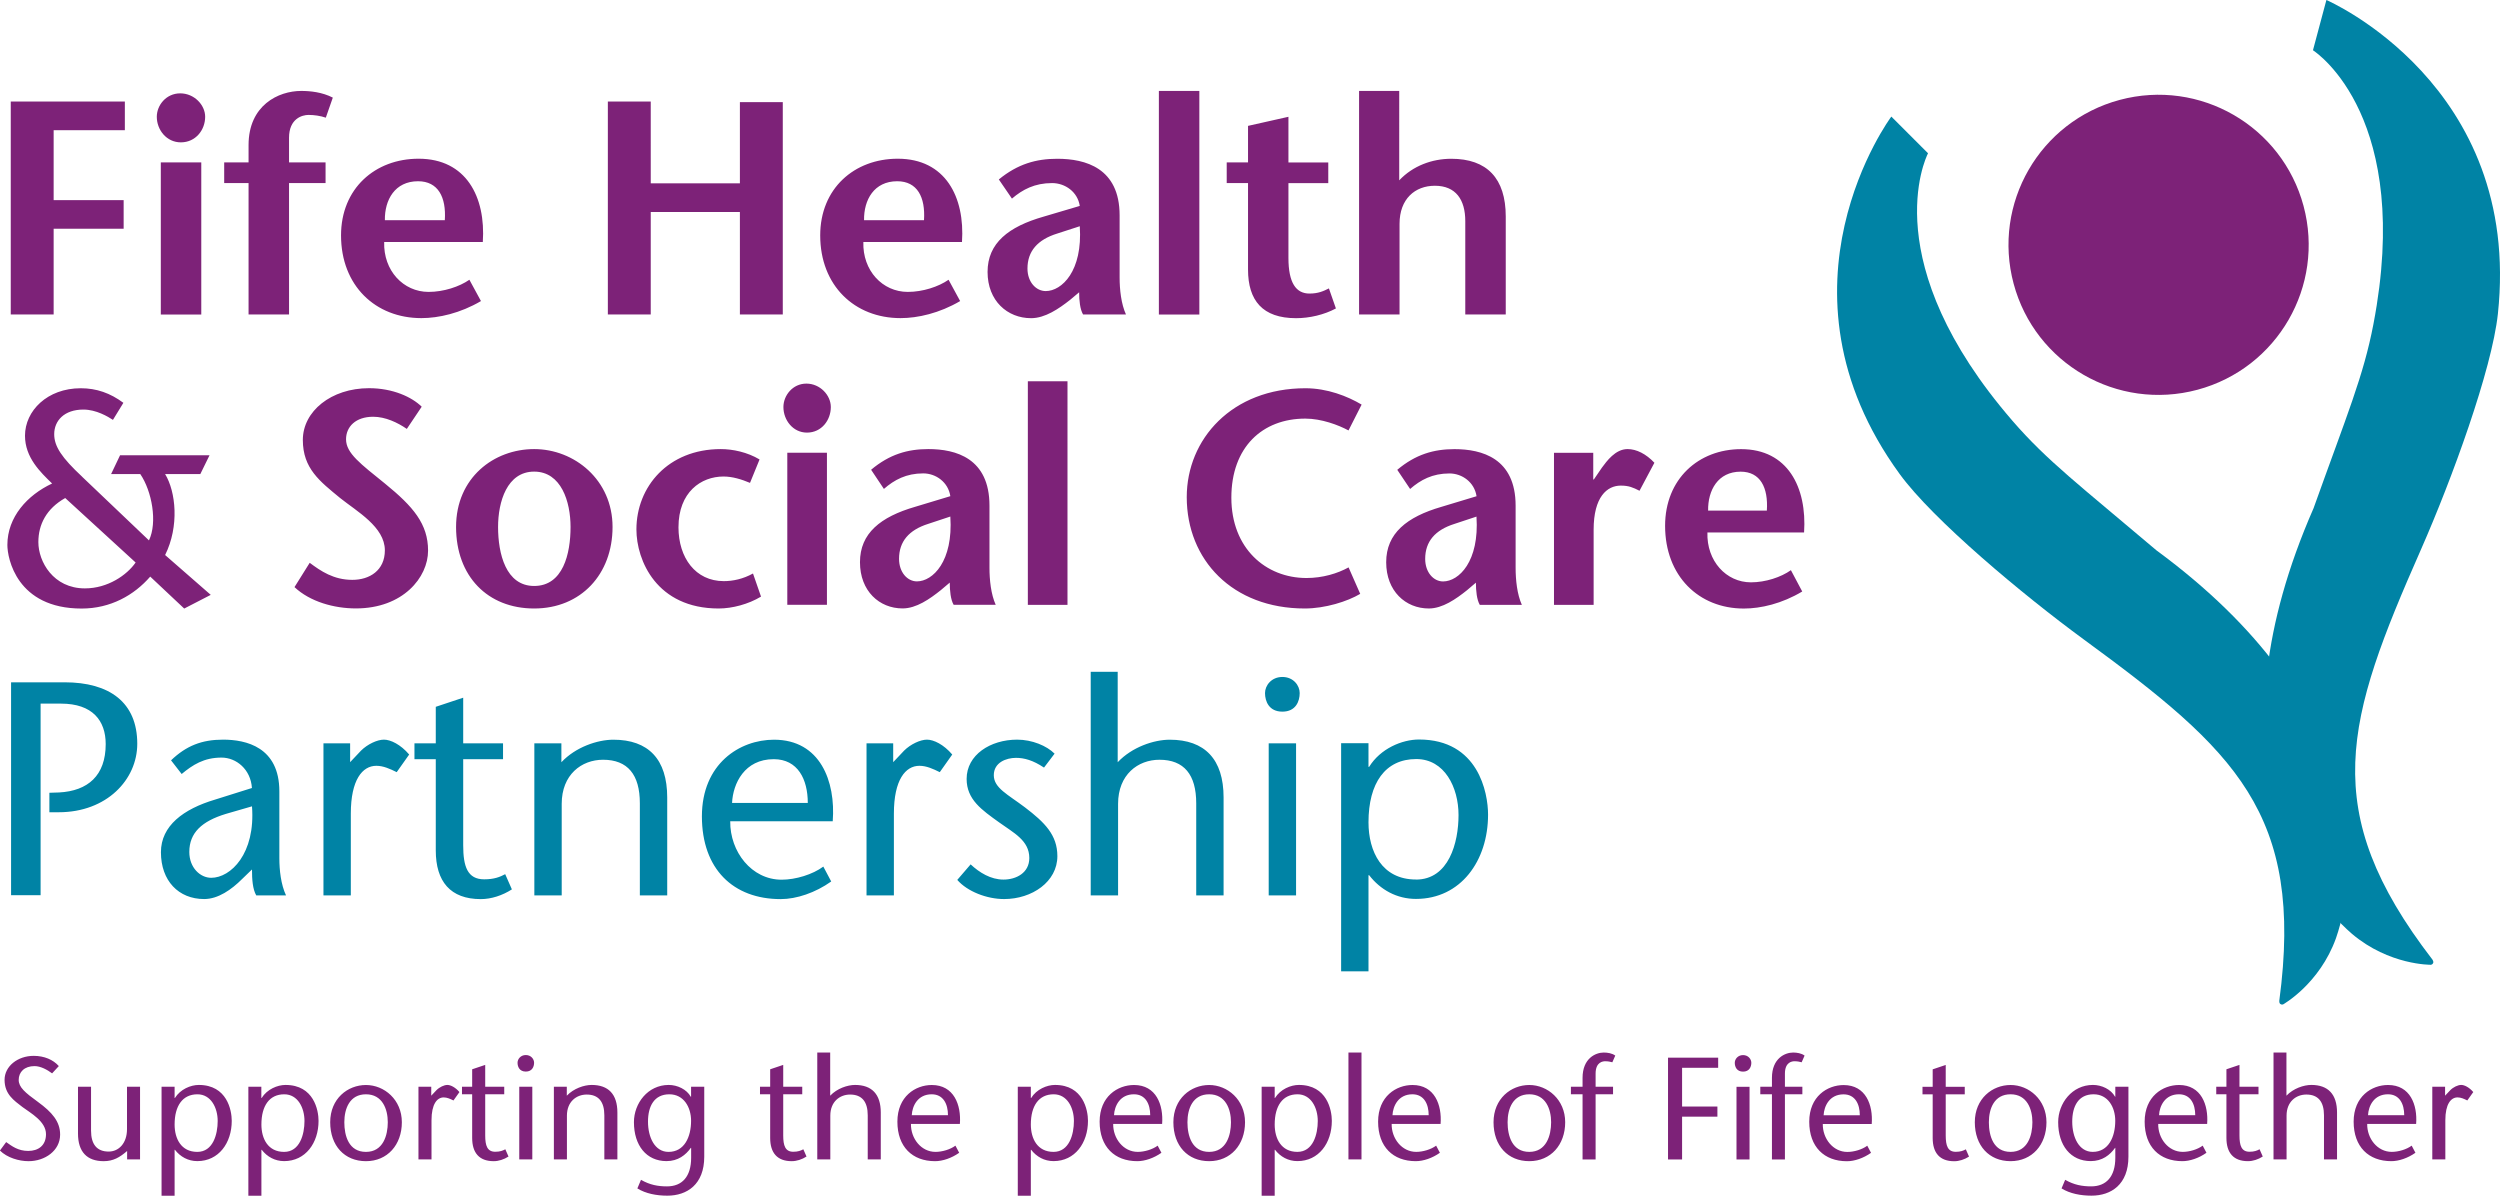
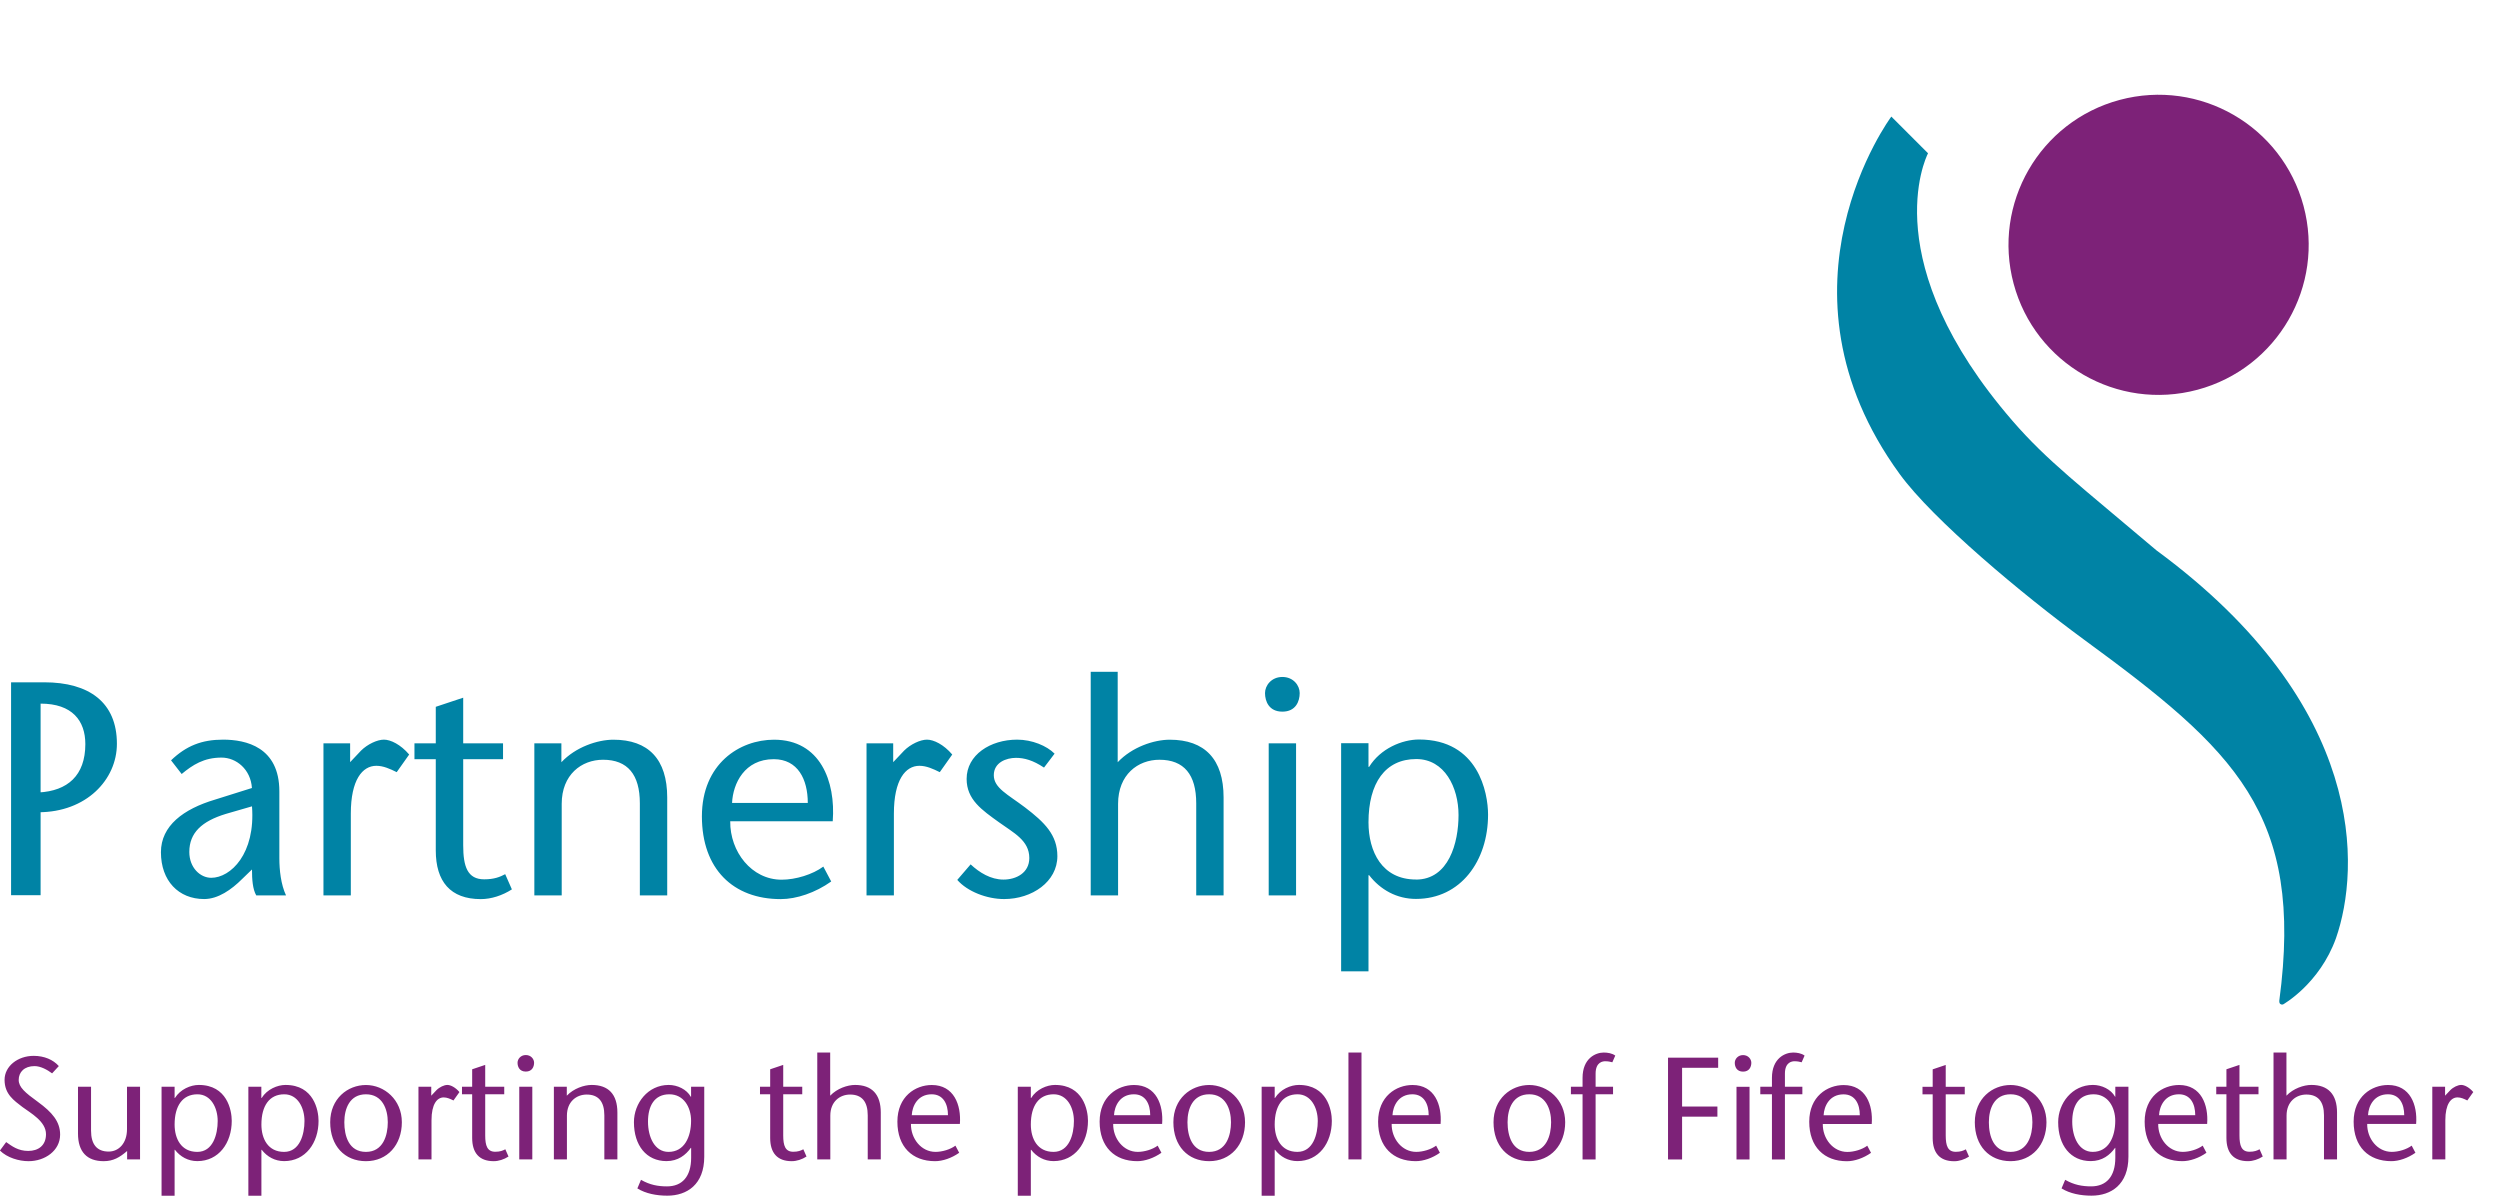
<svg xmlns="http://www.w3.org/2000/svg" id="Layer_2" viewBox="0 0 392.86 187.9">
  <defs>
    <style>.cls-1{fill:#0083a5;}.cls-2{fill:#7d2278;}</style>
  </defs>
  <g id="Layer_1-2">
    <g>
-       <path class="cls-1" d="M363.46,7.89c.82,.54,15.69,10.8,9.51,43.04-1.56,8.16-4.13,14.18-9.41,28.94-16.55,37.78-2.65,59.37,6.04,66.88,5.86,4.96,12.42,4.86,12.42,4.86,0,0,.28-.05,.36-.34,.05-.19-.14-.48-.14-.48-18.09-23.49-13.64-37.59-1.79-64.46,4.82-10.95,11.13-28.19,12.08-37.02,3.84-36.05-26.95-49.31-26.95-49.31l-2.11,7.89Z" />
      <path class="cls-1" d="M302.97,24.1c-.44,.88-8.19,17.2,13.28,42.03,5.43,6.28,10.67,10.22,22.63,20.36,33.22,24.44,31.98,50.08,28.21,60.93-2.59,7.22-8.32,10.42-8.32,10.42,0,0-.26,.1-.48-.11-.14-.14-.11-.49-.11-.49,3.92-29.38-6.98-39.37-30.68-56.72-9.65-7.07-23.74-18.84-28.97-26.02-21.35-29.3-1.32-56.18-1.32-56.18l5.78,5.78Z" />
      <path class="cls-2" d="M361.99,32.37c3.37,12.58-4.1,25.51-16.68,28.88-12.58,3.37-25.51-4.09-28.88-16.67-3.37-12.58,4.1-25.51,16.67-28.88,12.58-3.37,25.51,4.09,28.89,16.67" />
-       <path class="cls-1" d="M215.05,116.79h-4.3v35.85h4.3v-15.11h.1c1.77,2.29,4.35,3.73,7.36,3.73,7.03,0,11.33-5.98,11.33-13.24,0-3.44-1.53-11.81-10.85-11.81-2.68,0-6.07,1.43-7.84,4.3h-.1v-3.73Zm7.46,21.42c-5.35,0-7.46-4.4-7.46-8.99,0-6.17,2.63-9.94,7.51-9.94,4.45,0,6.64,4.45,6.64,8.8s-1.53,10.14-6.69,10.14m-20.99-26.39c2.1,0,2.72-1.62,2.72-2.92,0-1.2-1-2.53-2.72-2.53s-2.73,1.34-2.73,2.53c0,1.29,.62,2.92,2.73,2.92m-2.15,28.88h4.3v-23.9h-4.3v23.9Zm-23.71-35.14h-4.26v35.14h4.3v-14.39c0-4.59,3.11-6.93,6.5-6.93,3.87,0,5.78,2.34,5.78,6.84v14.48h4.3v-15.39c0-6.02-2.96-9.08-8.46-9.08-2.49,0-5.93,1.15-8.18,3.54v-14.2Zm-9.94,12.86c-1.24-1.24-3.54-2.2-5.88-2.2-4.21,0-7.94,2.39-7.94,6.17,0,3.25,2.39,4.88,5.12,6.84,2.25,1.63,4.73,2.82,4.73,5.59,0,2.34-2.06,3.39-4.06,3.39s-3.78-1.1-5.16-2.39l-2.1,2.44c1.58,1.82,4.64,3.01,7.36,3.01,4.4,0,8.37-2.73,8.37-6.74,0-3.35-2.01-5.31-5.07-7.65-2.72-2.06-4.92-3.06-4.92-5.07s1.96-2.73,3.49-2.73c1.29,0,2.68,.38,4.4,1.53l1.67-2.2Zm-25.34-1.62h-4.21v23.9h4.3v-12.86c0-5.31,1.82-7.51,4.01-7.51,1.1,0,2.15,.48,3.2,1l1.96-2.77c-1.34-1.58-2.92-2.34-3.97-2.34s-2.58,.72-3.59,1.72l-1.72,1.82v-2.96Zm-25.34,9.37c.14-3.06,1.96-6.88,6.55-6.88,3.78,0,5.35,3.15,5.35,6.88h-11.9Zm15.82,2.87c.48-6.26-1.96-12.81-9.23-12.81-5.4,0-11.33,3.78-11.33,12.05s4.92,13,12.38,13c2.49,0,5.45-1,7.94-2.77l-1.24-2.34c-1.67,1.24-4.35,2.06-6.55,2.06-4.73,0-8.13-4.4-8.08-9.18h16.11Zm-42.64-12.24h-4.25v23.9h4.3v-14.39c0-4.59,3.11-6.93,6.5-6.93,3.87,0,5.78,2.34,5.78,6.84v14.48h4.3v-15.39c0-6.02-2.96-9.08-8.46-9.08-2.49,0-5.93,1.15-8.17,3.54v-2.96Zm-15.44-7.17l-4.3,1.43v5.74h-3.35v2.49h3.35v14.34c0,4.88,2.29,7.65,7.08,7.65,1.63,0,3.39-.57,4.88-1.53l-1.05-2.39c-.81,.43-1.72,.81-3.3,.81-2.63,0-3.3-2.01-3.3-5.35v-13.53h6.26v-2.49h-6.26v-7.17Zm-17.74,7.17h-4.21v23.9h4.3v-12.86c0-5.31,1.82-7.51,4.01-7.51,1.1,0,2.15,.48,3.2,1l1.96-2.77c-1.34-1.58-2.92-2.34-3.97-2.34s-2.58,.72-3.59,1.72l-1.72,1.82v-2.96Zm-15.44,9.9c.57,7.46-3.35,11.23-6.41,11.23-1.72,0-3.44-1.58-3.44-4.06,0-3.01,1.96-4.83,5.74-5.98l4.11-1.19Zm0,9.94c0,1.53,.1,3.06,.67,4.06h4.68c-.81-1.72-1.05-4.02-1.05-5.83v-10.52c0-6.98-5.26-8.13-8.84-8.13-3.35,0-5.78,.96-8.18,3.25l1.67,2.15c1.72-1.43,3.49-2.58,6.26-2.58,2.34,0,4.59,1.86,4.78,4.78l-5.79,1.82c-4.97,1.48-8.51,4.11-8.51,8.27,0,4.49,2.77,7.36,6.79,7.36,2.2,0,4.3-1.48,5.98-3.16l1.53-1.48ZM6.38,110.57h3.2c4.97,0,7.03,2.68,7.03,6.36,0,4.97-2.82,7.36-7.32,7.6l-1.53,.05v3.06h1.48c7.51,0,12.33-5.11,12.33-10.76,0-6.5-4.35-9.66-11.43-9.66H1.74v33.46H6.38v-30.12Z" />
-       <path class="cls-2" d="M268.42,80.24c-.05-3.2,1.55-6.12,5.11-6.12,3.09,0,4.36,2.49,4.12,6.12h-9.23Zm15.08,3.44c.47-7.12-2.58-13.1-9.89-13.1-6.7,0-11.95,4.69-11.95,12.05,0,7.89,5.29,13,12.37,13,2.67,0,6-.77,9.18-2.68l-1.78-3.35c-1.55,1.1-3.98,1.91-6.28,1.91-3.89,0-6.98-3.35-6.84-7.84h15.18Zm-33.12-12.53h-6.18v23.9h6.23v-11.81c0-5.16,2.11-6.93,4.26-6.93,1.27,0,1.92,.29,2.95,.81l2.34-4.4c-1.31-1.39-2.81-2.15-4.22-2.15-1.92,0-3.28,1.91-4.03,2.92l-1.27,1.86h-.09v-4.21Zm-18.36,10.04c.47,7.03-2.76,10.18-5.25,10.18-1.5,0-2.81-1.43-2.81-3.54,0-2.73,1.55-4.54,4.59-5.5l3.47-1.15Zm-.09,10.37c0,1.29,.14,2.68,.61,3.49h6.61c-.75-1.67-.98-3.92-.98-5.83v-9.75c0-7.46-5.3-8.89-9.61-8.89-3.23,0-6.09,.81-8.99,3.25l2.02,3.01c1.64-1.43,3.51-2.44,6.18-2.44,2.01,0,3.93,1.39,4.26,3.58l-5.53,1.67c-5.43,1.58-8.67,4.16-8.67,8.7s3.05,7.27,6.7,7.27c2.15,0,4.26-1.48,6-2.87l1.4-1.19Zm-17.94-27.97c-2.25-1.34-5.43-2.58-8.85-2.58-11.53,0-18.65,7.98-18.65,17.11,0,9.85,7.17,17.5,18.55,17.5,3.19,0,6.7-1.1,8.71-2.3l-1.83-4.16c-1.73,.96-4.08,1.67-6.61,1.67-6.42,0-11.81-4.68-11.81-12.62s4.87-12.43,11.62-12.43c2.53,0,5.2,1,6.79,1.86l2.06-4.06Zm-46.24-3.68h-6.23v35.14h6.23V59.92Zm-18.41,21.27c.47,7.03-2.76,10.18-5.25,10.18-1.5,0-2.81-1.43-2.81-3.54,0-2.73,1.55-4.54,4.59-5.5l3.47-1.15Zm-.09,10.37c0,1.29,.14,2.68,.61,3.49h6.61c-.75-1.67-.98-3.92-.98-5.83v-9.75c0-7.46-5.29-8.89-9.61-8.89-3.23,0-6.09,.81-8.99,3.25l2.01,3.01c1.64-1.43,3.51-2.44,6.18-2.44,2.01,0,3.93,1.39,4.26,3.58l-5.53,1.67c-5.44,1.58-8.67,4.16-8.67,8.7s3.04,7.27,6.7,7.27c2.15,0,4.26-1.48,6-2.87l1.41-1.19Zm-22.44-23.57c2.3,0,3.75-1.96,3.75-4.02,0-1.86-1.69-3.68-3.84-3.68s-3.61,1.86-3.61,3.68c0,2.06,1.5,4.02,3.7,4.02m-3.09,27.06h6.23v-23.9h-6.23v23.9Zm-5.39-4.92c-1.55,.86-3.14,1.2-4.59,1.2-4.45,0-7.12-3.68-7.12-8.46,0-5.54,3.56-7.98,7.07-7.98,1.4,0,2.81,.43,4.17,1l1.5-3.68c-1.92-1.15-4.22-1.63-6.09-1.63-8.29,0-13.26,5.93-13.26,12.62,0,4.88,3.18,12.43,12.93,12.43,2.11,0,4.68-.67,6.65-1.87l-1.26-3.63Zm-34.39,1.96c-4.45,0-5.67-5.07-5.67-9.27,0-3.97,1.41-8.7,5.67-8.7s5.72,4.73,5.72,8.7c0,4.21-1.17,9.27-5.72,9.27m0,3.54c7.36,0,12.32-5.4,12.32-12.81s-6-12.24-12.32-12.24-12.27,4.49-12.27,12.24,4.97,12.81,12.27,12.81m-17.66-31.7c-1.55-1.53-4.54-2.92-8.29-2.92-5.95,0-10.4,3.63-10.4,8.13s2.67,6.5,5.86,9.13c2.62,2.1,7.03,4.54,7.03,8.22,0,3.15-2.39,4.64-5.11,4.64-2.95,0-4.97-1.39-6.7-2.68l-2.39,3.82c2.44,2.3,6.23,3.35,9.65,3.35,7.4,0,11.34-4.88,11.34-9.08s-2.34-6.93-6.75-10.52c-3.84-3.11-6.14-4.78-6.14-6.98,0-1.96,1.5-3.54,4.26-3.54,1.92,0,3.84,.91,5.29,1.91l2.34-3.49Zm-53.36,11c-3.23-3.01-4.4-4.78-4.4-6.69,0-2.1,1.55-3.87,4.59-3.87,2.01,0,3.84,1.1,4.64,1.62l1.64-2.68c-2.06-1.53-4.22-2.29-6.7-2.29-5.25,0-8.76,3.54-8.76,7.46,0,3.44,2.44,5.74,4.26,7.51-3.89,1.82-7.03,5.26-7.03,9.66,0,2.06,1.45,9.99,11.67,9.99,4.54,0,8.25-2.1,10.78-5.02l5.34,5.02,4.17-2.15-7.17-6.26c2.25-4.54,1.69-9.94,0-12.72h5.53l1.45-2.96h-14.06l-1.41,2.96h4.59c1.83,2.68,2.72,7.6,1.36,10.42l-10.49-9.99Zm8.39,13.48c-1.36,1.96-4.36,4.06-7.97,4.06-4.97,0-7.31-4.21-7.31-7.27,0-2.77,1.26-5.26,4.22-6.93l11.06,10.13Z" />
-       <path class="cls-2" d="M219.88,14.29h-6.31V49.42h6.36v-14.25c0-3.92,2.44-5.98,5.55-5.98,3.3,0,4.78,2.2,4.78,5.55v14.68h6.36v-15.39c0-6.02-2.96-9.08-8.56-9.08-3.01,0-6.02,1.1-8.18,3.39V14.29Zm-17.4,4.06l-6.36,1.43v5.74h-3.35v3.25h3.35v13.58c0,4.88,2.29,7.65,7.55,7.65,2.1,0,4.4-.53,6.26-1.53l-1.1-3.15c-.86,.43-1.67,.81-3.06,.81-2.1,0-3.3-1.67-3.3-5.59v-11.76h6.26v-3.25h-6.26v-7.17Zm-14.01-4.06h-6.36V49.43h6.36V14.29Zm-18.79,21.27c.48,7.03-2.82,10.18-5.35,10.18-1.53,0-2.87-1.43-2.87-3.54,0-2.72,1.58-4.54,4.68-5.5l3.54-1.15Zm-.1,10.37c0,1.29,.14,2.68,.62,3.49h6.74c-.76-1.67-1-3.92-1-5.83v-9.75c0-7.46-5.4-8.89-9.8-8.89-3.3,0-6.21,.81-9.18,3.25l2.06,3.01c1.67-1.43,3.58-2.44,6.31-2.44,2.06,0,4.02,1.39,4.35,3.59l-5.64,1.67c-5.55,1.58-8.85,4.16-8.85,8.7s3.11,7.27,6.84,7.27c2.2,0,4.35-1.48,6.12-2.87l1.43-1.2Zm-33.8-11.33c-.05-3.2,1.58-6.12,5.21-6.12,3.15,0,4.45,2.49,4.21,6.12h-9.42Zm15.39,3.44c.48-7.12-2.63-13.1-10.09-13.1-6.84,0-12.19,4.68-12.19,12.05,0,7.89,5.4,13,12.62,13,2.72,0,6.12-.77,9.37-2.68l-1.82-3.35c-1.58,1.1-4.06,1.91-6.41,1.91-3.97,0-7.12-3.35-6.98-7.84h15.49Zm-28.16-21.99h-6.74v12.76h-14.01V15.96h-6.74V49.42h6.74v-16.11h14.01v16.11h6.74V16.06Zm-62.53,18.55c-.05-3.2,1.58-6.12,5.21-6.12,3.15,0,4.45,2.49,4.21,6.12h-9.42Zm15.39,3.44c.48-7.12-2.63-13.1-10.09-13.1-6.84,0-12.19,4.68-12.19,12.05,0,7.89,5.4,13,12.62,13,2.72,0,6.12-.77,9.37-2.68l-1.82-3.35c-1.58,1.1-4.06,1.91-6.41,1.91-3.97,0-7.12-3.35-6.98-7.84h15.49Zm-30.45,11.38V28.77h5.74v-3.25h-5.74v-3.87c0-3.01,2.06-3.59,3.06-3.59,.91,0,1.86,.14,2.72,.43l1.1-3.15c-1.67-.86-3.54-1.05-4.97-1.05-3.58,0-8.27,2.25-8.27,8.51v2.72h-3.83v3.25h3.83v20.65h6.36ZM28.42,22.37c2.34,0,3.82-1.96,3.82-4.02,0-1.86-1.72-3.68-3.92-3.68s-3.68,1.86-3.68,3.68c0,2.06,1.53,4.02,3.78,4.02m-3.15,27.06h6.36V25.52h-6.36v23.9ZM19.62,15.96H1.69V49.42h6.74v-13.48h11v-4.49H8.43v-10.99h11.19v-4.49Z" />
+       <path class="cls-1" d="M215.05,116.79h-4.3v35.85h4.3v-15.11h.1c1.77,2.29,4.35,3.73,7.36,3.73,7.03,0,11.33-5.98,11.33-13.24,0-3.44-1.53-11.81-10.85-11.81-2.68,0-6.07,1.43-7.84,4.3h-.1v-3.73Zm7.46,21.42c-5.35,0-7.46-4.4-7.46-8.99,0-6.17,2.63-9.94,7.51-9.94,4.45,0,6.64,4.45,6.64,8.8s-1.53,10.14-6.69,10.14m-20.99-26.39c2.1,0,2.72-1.62,2.72-2.92,0-1.2-1-2.53-2.72-2.53s-2.73,1.34-2.73,2.53c0,1.29,.62,2.92,2.73,2.92m-2.15,28.88h4.3v-23.9h-4.3v23.9Zm-23.71-35.14h-4.26v35.14h4.3v-14.39c0-4.59,3.11-6.93,6.5-6.93,3.87,0,5.78,2.34,5.78,6.84v14.48h4.3v-15.39c0-6.02-2.96-9.08-8.46-9.08-2.49,0-5.93,1.15-8.18,3.54v-14.2Zm-9.94,12.86c-1.24-1.24-3.54-2.2-5.88-2.2-4.21,0-7.94,2.39-7.94,6.17,0,3.25,2.39,4.88,5.12,6.84,2.25,1.63,4.73,2.82,4.73,5.59,0,2.34-2.06,3.39-4.06,3.39s-3.78-1.1-5.16-2.39l-2.1,2.44c1.58,1.82,4.64,3.01,7.36,3.01,4.4,0,8.37-2.73,8.37-6.74,0-3.35-2.01-5.31-5.07-7.65-2.72-2.06-4.92-3.06-4.92-5.07s1.96-2.73,3.49-2.73c1.29,0,2.68,.38,4.4,1.53l1.67-2.2Zm-25.34-1.62h-4.21v23.9h4.3v-12.86c0-5.31,1.82-7.51,4.01-7.51,1.1,0,2.15,.48,3.2,1l1.96-2.77c-1.34-1.58-2.92-2.34-3.97-2.34s-2.58,.72-3.59,1.72l-1.72,1.82v-2.96Zm-25.34,9.37c.14-3.06,1.96-6.88,6.55-6.88,3.78,0,5.35,3.15,5.35,6.88h-11.9Zm15.82,2.87c.48-6.26-1.96-12.81-9.23-12.81-5.4,0-11.33,3.78-11.33,12.05s4.92,13,12.38,13c2.49,0,5.45-1,7.94-2.77l-1.24-2.34c-1.67,1.24-4.35,2.06-6.55,2.06-4.73,0-8.13-4.4-8.08-9.18h16.11Zm-42.64-12.24h-4.25v23.9h4.3v-14.39c0-4.59,3.11-6.93,6.5-6.93,3.87,0,5.78,2.34,5.78,6.84v14.48h4.3v-15.39c0-6.02-2.96-9.08-8.46-9.08-2.49,0-5.93,1.15-8.17,3.54v-2.96Zm-15.44-7.17l-4.3,1.43v5.74h-3.35v2.49h3.35v14.34c0,4.88,2.29,7.65,7.08,7.65,1.63,0,3.39-.57,4.88-1.53l-1.05-2.39c-.81,.43-1.72,.81-3.3,.81-2.63,0-3.3-2.01-3.3-5.35v-13.53h6.26v-2.49h-6.26v-7.17Zm-17.74,7.17h-4.21v23.9h4.3v-12.86c0-5.31,1.82-7.51,4.01-7.51,1.1,0,2.15,.48,3.2,1l1.96-2.77c-1.34-1.58-2.92-2.34-3.97-2.34s-2.58,.72-3.59,1.72l-1.72,1.82v-2.96Zm-15.44,9.9c.57,7.46-3.35,11.23-6.41,11.23-1.72,0-3.44-1.58-3.44-4.06,0-3.01,1.96-4.83,5.74-5.98l4.11-1.19Zm0,9.94c0,1.53,.1,3.06,.67,4.06h4.68c-.81-1.72-1.05-4.02-1.05-5.83v-10.52c0-6.98-5.26-8.13-8.84-8.13-3.35,0-5.78,.96-8.18,3.25l1.67,2.15c1.72-1.43,3.49-2.58,6.26-2.58,2.34,0,4.59,1.86,4.78,4.78l-5.79,1.82c-4.97,1.48-8.51,4.11-8.51,8.27,0,4.49,2.77,7.36,6.79,7.36,2.2,0,4.3-1.48,5.98-3.16l1.53-1.48ZM6.38,110.57c4.97,0,7.03,2.68,7.03,6.36,0,4.97-2.82,7.36-7.32,7.6l-1.53,.05v3.06h1.48c7.51,0,12.33-5.11,12.33-10.76,0-6.5-4.35-9.66-11.43-9.66H1.74v33.46H6.38v-30.12Z" />
      <path class="cls-2" d="M384.23,170.77h-2.01v11.42h2.05v-6.15c0-2.54,.87-3.59,1.92-3.59,.53,0,1.03,.23,1.53,.48l.94-1.32c-.64-.75-1.39-1.12-1.9-1.12s-1.23,.34-1.71,.82l-.82,.87v-1.41Zm-12.11,4.48c.07-1.46,.94-3.29,3.13-3.29,1.81,0,2.56,1.51,2.56,3.29h-5.69Zm7.56,1.37c.23-2.99-.93-6.12-4.41-6.12-2.58,0-5.41,1.8-5.41,5.76s2.35,6.21,5.92,6.21c1.19,0,2.6-.48,3.79-1.32l-.59-1.12c-.8,.6-2.08,.98-3.13,.98-2.26,0-3.89-2.1-3.86-4.39h7.7Zm-20.38-11.22h-2.03v16.79h2.05v-6.88c0-2.19,1.49-3.31,3.11-3.31,1.85,0,2.77,1.12,2.77,3.27v6.92h2.05v-7.36c0-2.88-1.41-4.34-4.04-4.34-1.19,0-2.83,.55-3.91,1.69v-6.78Zm-7.38,1.94l-2.05,.69v2.74h-1.6v1.19h1.6v6.86c0,2.33,1.1,3.65,3.38,3.65,.78,0,1.62-.27,2.33-.73l-.5-1.14c-.39,.21-.82,.39-1.58,.39-1.26,0-1.58-.96-1.58-2.56v-6.47h2.99v-1.19h-2.99v-3.43Zm-12.64,7.91c.07-1.46,.94-3.29,3.13-3.29,1.81,0,2.56,1.51,2.56,3.29h-5.69Zm7.56,1.37c.23-2.99-.94-6.12-4.41-6.12-2.58,0-5.41,1.8-5.41,5.76s2.35,6.21,5.92,6.21c1.19,0,2.61-.48,3.79-1.32l-.59-1.12c-.8,.6-2.08,.98-3.13,.98-2.26,0-3.89-2.1-3.86-4.39h7.7Zm-12.38-5.85h-2.05v1.57h-.04c-.64-1.16-2.1-1.85-3.48-1.85-3.27,0-5.46,2.88-5.46,5.85,0,3.66,1.96,6.12,5.12,6.12,1.81,0,3.02-.96,3.82-2.08h.04v1.55c0,2.99-1.44,4.5-3.79,4.5-1.42,0-2.7-.23-4.09-1.03l-.57,1.35c1.32,.82,3.01,1.14,4.71,1.14,3.09,0,5.8-1.76,5.8-6.12v-11.01Zm-5.6,10.24c-2.17,0-3.22-2.31-3.22-4.75s.98-4.3,3.36-4.3c2.24,0,3.4,2.01,3.4,4.16,0,2.54-1.05,4.89-3.54,4.89m-12.91-9.05c2.58,0,3.43,2.33,3.43,4.39s-.73,4.66-3.43,4.66-3.41-2.51-3.41-4.66,.85-4.39,3.41-4.39m0,10.51c3.38,0,5.64-2.58,5.64-6.12s-2.76-5.85-5.64-5.85-5.62,2.15-5.62,5.85,2.26,6.12,5.62,6.12m-10.19-15.12l-2.05,.69v2.74h-1.6v1.19h1.6v6.86c0,2.33,1.1,3.65,3.38,3.65,.78,0,1.62-.27,2.33-.73l-.5-1.14c-.39,.21-.82,.39-1.58,.39-1.26,0-1.58-.96-1.58-2.56v-6.47h2.99v-1.19h-2.99v-3.43Zm-19.19,7.91c.07-1.46,.94-3.29,3.13-3.29,1.81,0,2.56,1.51,2.56,3.29h-5.69Zm7.56,1.37c.23-2.99-.93-6.12-4.41-6.12-2.58,0-5.41,1.8-5.41,5.76s2.35,6.21,5.92,6.21c1.19,0,2.6-.48,3.79-1.32l-.59-1.12c-.8,.6-2.08,.98-3.13,.98-2.26,0-3.89-2.1-3.86-4.39h7.7Zm-13.64,5.57v-10.24h2.74v-1.19h-2.74v-2.06c0-1.85,1.17-1.94,1.51-1.94,.46,0,.78,.07,1.12,.16l.46-1.05c-.5-.37-1.21-.48-1.8-.48-1.28,0-3.33,.91-3.33,3.98v1.39h-1.83v1.19h1.83v10.24h2.05Zm-6.58-13.8c1,0,1.3-.78,1.3-1.39,0-.57-.48-1.21-1.3-1.21s-1.3,.64-1.3,1.21c0,.62,.3,1.39,1.3,1.39m-1.03,13.8h2.05v-11.42h-2.05v11.42Zm-2.88-15.99h-7.88v15.99h2.21v-6.72h5.55v-1.6h-5.55v-6.08h5.67v-1.6Zm-19.26,15.99v-10.24h2.74v-1.19h-2.74v-2.06c0-1.85,1.17-1.94,1.51-1.94,.46,0,.78,.07,1.12,.16l.46-1.05c-.5-.37-1.21-.48-1.81-.48-1.28,0-3.33,.91-3.33,3.98v1.39h-1.83v1.19h1.83v10.24h2.05Zm-10.42-10.24c2.58,0,3.43,2.33,3.43,4.39s-.73,4.66-3.43,4.66-3.41-2.51-3.41-4.66,.85-4.39,3.41-4.39m0,10.51c3.38,0,5.64-2.58,5.64-6.12s-2.76-5.85-5.64-5.85-5.62,2.15-5.62,5.85,2.26,6.12,5.62,6.12m-21.5-7.22c.07-1.46,.94-3.29,3.13-3.29,1.8,0,2.56,1.51,2.56,3.29h-5.69Zm7.56,1.37c.23-2.99-.94-6.12-4.41-6.12-2.58,0-5.41,1.8-5.41,5.76s2.35,6.21,5.92,6.21c1.19,0,2.61-.48,3.79-1.32l-.59-1.12c-.8,.6-2.08,.98-3.13,.98-2.26,0-3.89-2.1-3.86-4.39h7.7Zm-12.43-11.22h-2.05v16.79h2.05v-16.79Zm-13.64,5.37h-2.05v17.13h2.05v-7.22h.05c.85,1.1,2.08,1.78,3.52,1.78,3.36,0,5.41-2.85,5.41-6.33,0-1.65-.73-5.64-5.18-5.64-1.28,0-2.9,.68-3.75,2.05h-.05v-1.78Zm3.57,10.24c-2.56,0-3.57-2.1-3.57-4.3,0-2.95,1.26-4.75,3.59-4.75,2.12,0,3.18,2.12,3.18,4.2s-.73,4.85-3.2,4.85m-13.87-9.05c2.58,0,3.43,2.33,3.43,4.39s-.73,4.66-3.43,4.66-3.41-2.51-3.41-4.66,.85-4.39,3.41-4.39m0,10.51c3.38,0,5.64-2.58,5.64-6.12s-2.76-5.85-5.64-5.85-5.62,2.15-5.62,5.85,2.26,6.12,5.62,6.12m-14.95-7.22c.07-1.46,.94-3.29,3.13-3.29,1.81,0,2.56,1.51,2.56,3.29h-5.69Zm7.56,1.37c.23-2.99-.93-6.12-4.41-6.12-2.58,0-5.41,1.8-5.41,5.76s2.35,6.21,5.92,6.21c1.19,0,2.6-.48,3.79-1.32l-.59-1.12c-.8,.6-2.08,.98-3.13,.98-2.26,0-3.89-2.1-3.86-4.39h7.7Zm-20.63-5.85h-2.05v17.13h2.05v-7.22h.05c.85,1.1,2.08,1.78,3.52,1.78,3.36,0,5.41-2.85,5.41-6.33,0-1.65-.73-5.64-5.18-5.64-1.28,0-2.9,.68-3.75,2.05h-.05v-1.78Zm3.57,10.24c-2.56,0-3.57-2.1-3.57-4.3,0-2.95,1.26-4.75,3.59-4.75,2.13,0,3.18,2.12,3.18,4.2s-.73,4.85-3.2,4.85m-22.28-5.76c.07-1.46,.94-3.29,3.13-3.29,1.81,0,2.56,1.51,2.56,3.29h-5.69Zm7.56,1.37c.23-2.99-.94-6.12-4.41-6.12-2.58,0-5.41,1.8-5.41,5.76s2.35,6.21,5.92,6.21c1.19,0,2.6-.48,3.79-1.32l-.59-1.12c-.8,.6-2.08,.98-3.13,.98-2.26,0-3.89-2.1-3.86-4.39h7.7Zm-20.38-11.22h-2.03v16.79h2.05v-6.88c0-2.19,1.49-3.31,3.11-3.31,1.85,0,2.77,1.12,2.77,3.27v6.92h2.05v-7.36c0-2.88-1.41-4.34-4.04-4.34-1.19,0-2.83,.55-3.91,1.69v-6.78Zm-7.38,1.94l-2.05,.69v2.74h-1.6v1.19h1.6v6.86c0,2.33,1.1,3.65,3.38,3.65,.78,0,1.62-.27,2.33-.73l-.5-1.14c-.39,.21-.82,.39-1.58,.39-1.26,0-1.58-.96-1.58-2.56v-6.47h2.99v-1.19h-2.99v-3.43Zm-12.43,3.43h-2.05v1.57h-.05c-.64-1.16-2.1-1.85-3.47-1.85-3.27,0-5.46,2.88-5.46,5.85,0,3.66,1.96,6.12,5.12,6.12,1.81,0,3.02-.96,3.82-2.08h.05v1.55c0,2.99-1.44,4.5-3.79,4.5-1.42,0-2.7-.23-4.09-1.03l-.57,1.35c1.32,.82,3.01,1.14,4.71,1.14,3.09,0,5.8-1.76,5.8-6.12v-11.01Zm-5.6,10.24c-2.17,0-3.22-2.31-3.22-4.75s.98-4.3,3.36-4.3c2.24,0,3.41,2.01,3.41,4.16,0,2.54-1.05,4.89-3.54,4.89m-15.99-10.24h-2.03v11.42h2.05v-6.88c0-2.19,1.49-3.31,3.11-3.31,1.85,0,2.77,1.12,2.77,3.27v6.92h2.05v-7.36c0-2.88-1.41-4.34-4.04-4.34-1.19,0-2.83,.55-3.91,1.69v-1.41Zm-6.44-2.38c1,0,1.3-.78,1.3-1.39,0-.57-.48-1.21-1.3-1.21s-1.3,.64-1.3,1.21c0,.62,.3,1.39,1.3,1.39m-1.03,13.8h2.05v-11.42h-2.05v11.42Zm-5.35-14.85l-2.05,.69v2.74h-1.6v1.19h1.6v6.86c0,2.33,1.1,3.65,3.38,3.65,.78,0,1.62-.27,2.33-.73l-.5-1.14c-.39,.21-.82,.39-1.58,.39-1.26,0-1.58-.96-1.58-2.56v-6.47h2.99v-1.19h-2.99v-3.43Zm-8.48,3.43h-2.01v11.42h2.05v-6.15c0-2.54,.87-3.59,1.92-3.59,.52,0,1.03,.23,1.53,.48l.94-1.32c-.64-.75-1.39-1.12-1.9-1.12s-1.23,.34-1.71,.82l-.82,.87v-1.41Zm-10.26,1.19c2.58,0,3.43,2.33,3.43,4.39s-.73,4.66-3.43,4.66-3.4-2.51-3.4-4.66,.85-4.39,3.4-4.39m0,10.51c3.38,0,5.64-2.58,5.64-6.12s-2.76-5.85-5.64-5.85-5.62,2.15-5.62,5.85,2.26,6.12,5.62,6.12m-16.43-11.7h-2.05v17.13h2.05v-7.22h.05c.85,1.1,2.08,1.78,3.52,1.78,3.36,0,5.41-2.85,5.41-6.33,0-1.65-.73-5.64-5.19-5.64-1.28,0-2.9,.68-3.75,2.05h-.05v-1.78Zm3.57,10.24c-2.56,0-3.57-2.1-3.57-4.3,0-2.95,1.26-4.75,3.59-4.75,2.13,0,3.18,2.12,3.18,4.2s-.73,4.85-3.2,4.85m-17.21-10.24h-2.05v17.13h2.05v-7.22h.05c.85,1.1,2.08,1.78,3.52,1.78,3.36,0,5.41-2.85,5.41-6.33,0-1.65-.73-5.64-5.18-5.64-1.28,0-2.9,.68-3.75,2.05h-.05v-1.78Zm3.57,10.24c-2.56,0-3.57-2.1-3.57-4.3,0-2.95,1.26-4.75,3.59-4.75,2.12,0,3.18,2.12,3.18,4.2s-.73,4.85-3.2,4.85m-11.03,1.18h2.03v-11.42h-2.05v6.67c0,2.22-1.3,3.52-2.88,3.52-1.85,0-2.77-1.14-2.77-3.29v-6.9h-2.05v7.36c0,2.88,1.42,4.34,4.04,4.34,1.49,0,2.51-.59,3.68-1.6v1.32Zm-10.74-14.67c-.89-1-2.28-1.6-3.95-1.6-2.49,0-4.57,1.62-4.57,3.77,0,2.26,1.48,3.24,2.81,4.27,1.3,.96,3.7,2.26,3.7,4.27,0,1.78-1.21,2.63-2.79,2.63s-2.54-.73-3.47-1.39l-.98,1.33c1.14,1.12,2.97,1.67,4.5,1.67,2.56,0,4.96-1.64,4.96-4.18,0-2.06-1.28-3.52-3.47-5.12-2.06-1.49-3.04-2.33-3.04-3.47,0-1.23,.89-2.17,2.49-2.17,.96,0,1.99,.57,2.76,1.14l1.05-1.14Z" />
    </g>
  </g>
</svg>